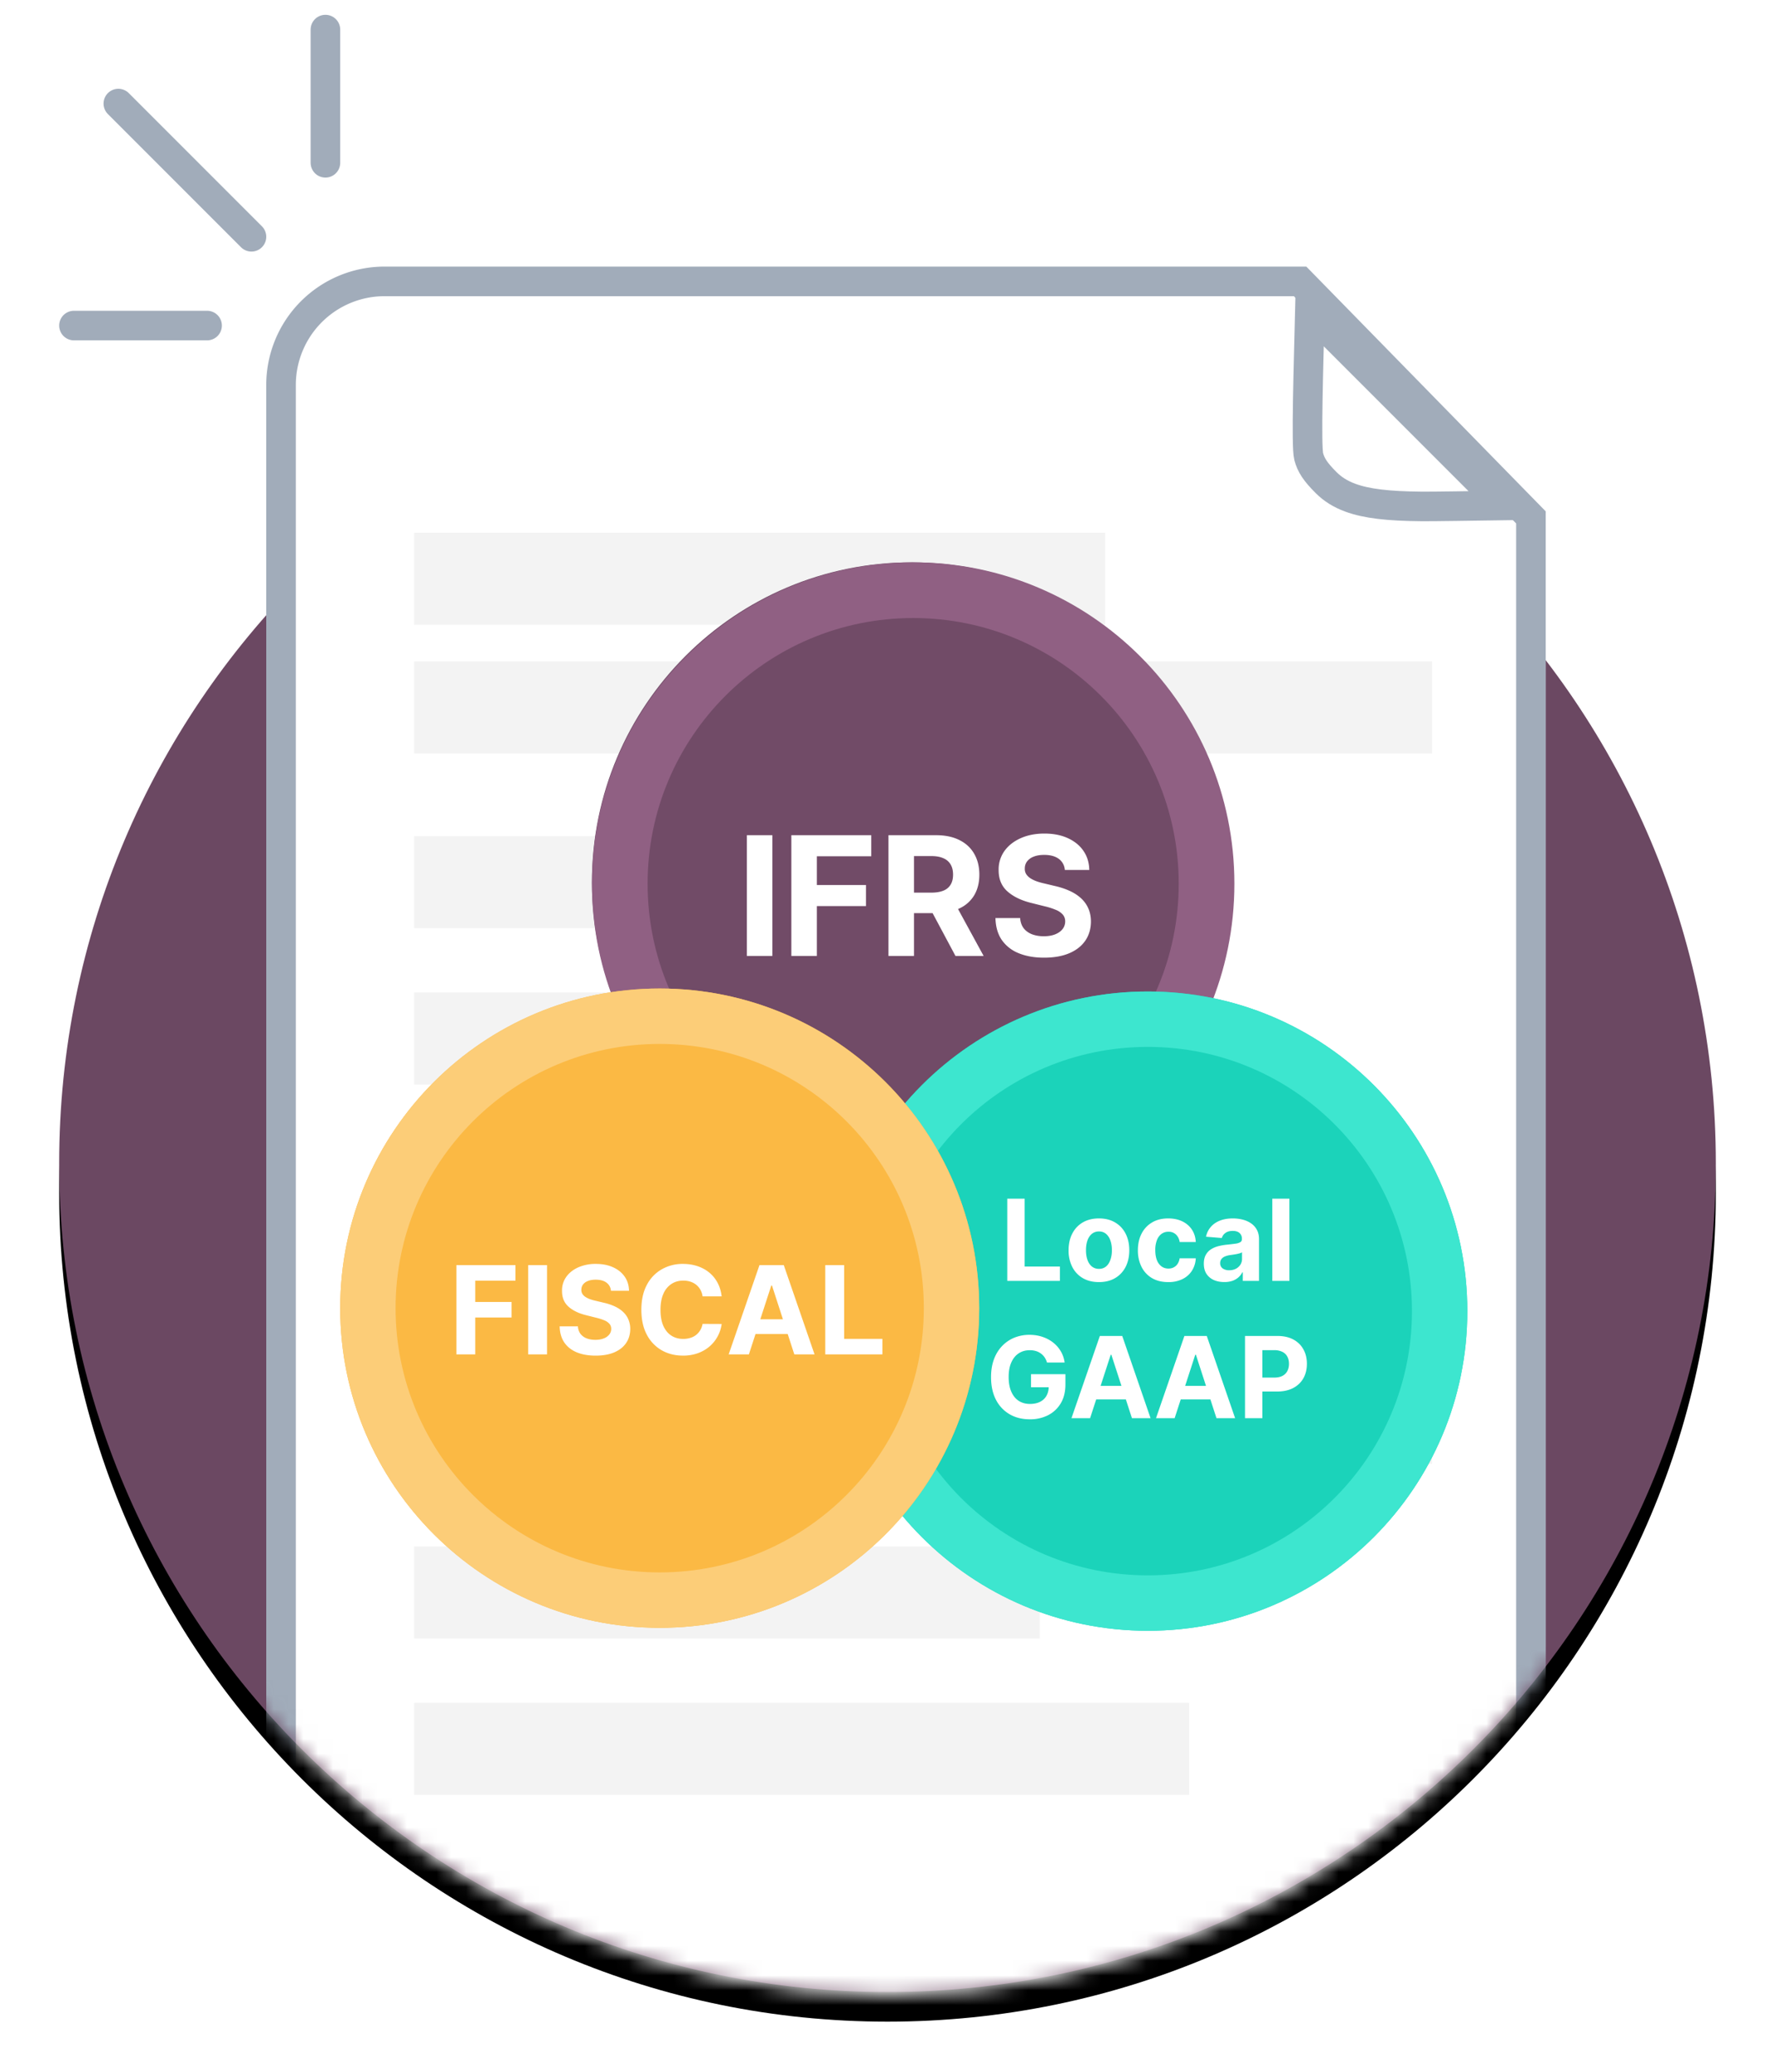
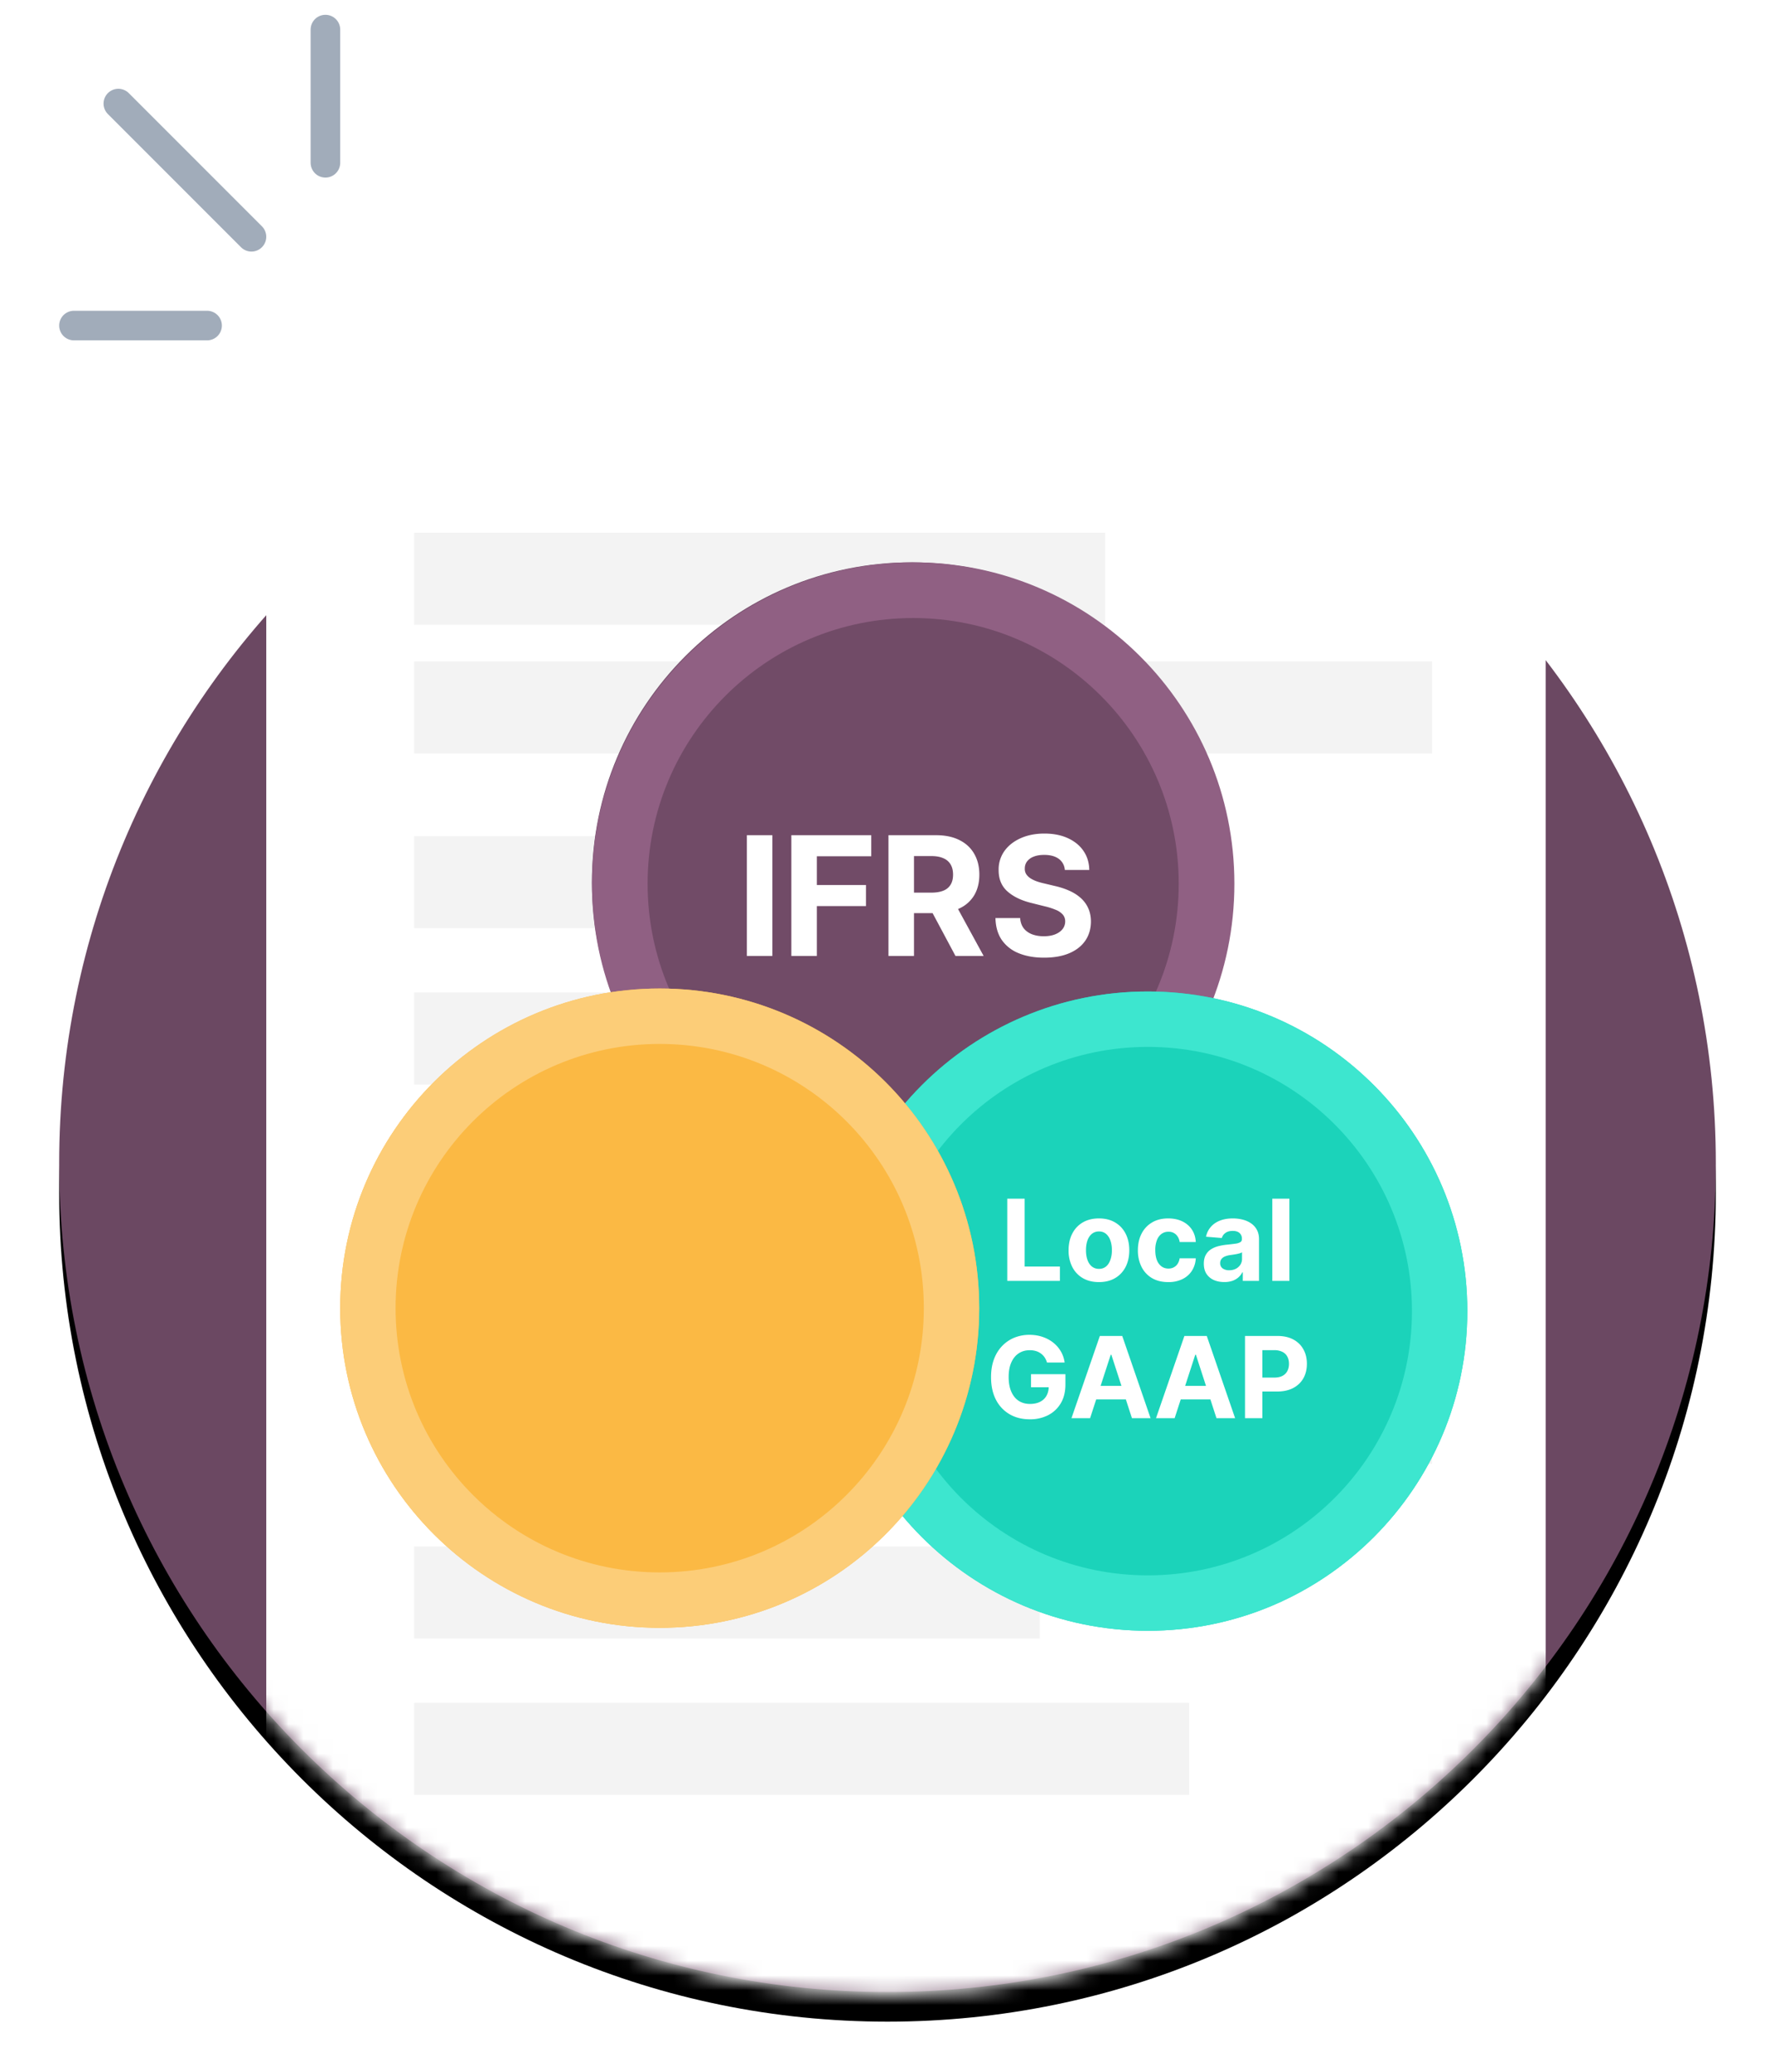
<svg xmlns="http://www.w3.org/2000/svg" width="120" height="140" viewBox="0 0 120 140" fill="none">
  <g clip-path="url(#a)">
    <g filter="url(#b)">
      <path fill="#000" d="M60 134.614c30.928 0 56-25.072 56-56s-25.072-56-56-56-56 25.072-56 56 25.072 56 56 56Z" />
    </g>
    <path fill="url(#c)" d="M60 134.614c30.928 0 56-25.072 56-56s-25.072-56-56-56-56 25.072-56 56 25.072 56 56 56Z" />
    <mask id="d" width="112" height="123" x="4" y="12" maskUnits="userSpaceOnUse" style="mask-type:luminance">
-       <path fill="#fff" d="M60 134.807c30.928 0 56-25.135 56-56.14V12H4v66.667c0 31.005 25.072 56.14 56 56.14Z" />
+       <path fill="#fff" d="M60 134.807c30.928 0 56-25.135 56-56.14V12H4v66.667c0 31.005 25.072 56.14 56 56.14" />
    </mask>
    <g mask="url(#d)">
      <path fill="#fff" d="M26 18.015h62.315L104.5 34.556v92.274c0 9.388-7.611 17-17 17H35c-9.389 0-17-7.612-17-17V26.015a8 8 0 0 1 8-8Z" />
-       <path stroke="#A1ACBA" stroke-width="2" d="M103.5 34.964 87.894 19.015H26a7 7 0 0 0-7 7V126.83c0 8.836 7.163 16 16 16h52.5c8.837 0 16-7.164 16-16V34.964Z" clip-rule="evenodd" />
    </g>
    <mask id="e" width="112" height="123" x="4" y="12" maskUnits="userSpaceOnUse" style="mask-type:luminance">
-       <path fill="#fff" d="M60 134.807c30.928 0 56-25.135 56-56.14V12H4v66.667c0 31.005 25.072 56.14 56 56.14Z" />
-     </mask>
+       </mask>
    <g mask="url(#e)">
      <path stroke="#A1ACBA" stroke-width="2" d="M88.555 21.049c-.087 3.598-.266 9.089-.078 9.804.154.584.456 1.04 1.174 1.758.447.448.977.777 1.634 1.02 1.1.404 2.55.572 4.837.592.752.007 3.422-.037 5.54-.067L88.555 21.049Z" clip-rule="evenodd" />
    </g>
    <path stroke="#A1ACBA" stroke-linecap="round" stroke-width="2" d="M17 16 8 7m14 4V2M5 22h9" />
    <path fill="#000" fill-opacity=".05" d="M74.716 36H28v6.214h46.716V36ZM28 84h46.716v6.214H28V84ZM28 92.7h68.812v6.214H28V92.7ZM70.297 104.506H28v6.214h42.297v-6.214ZM28 115.07h52.398v6.214H28v-6.214ZM28 44.7h68.812v6.214H28V44.7ZM70.297 56.506H28v6.214h42.297v-6.214ZM28 67.07h52.398v6.214H28V67.07Z" />
    <path fill="#714B67" d="M83.218 59.6c0 11.93-9.67 21.6-21.6 21.6-11.93 0-21.6-9.67-21.6-21.6 0-11.93 9.67-21.6 21.6-21.6 11.93 0 21.6 9.67 21.6 21.6Z" />
    <path fill="#906083" fill-rule="evenodd" d="M61.735 77.67c9.915 0 17.953-8.038 17.953-17.953S71.65 41.764 61.735 41.764s-17.953 8.038-17.953 17.953S51.82 77.67 61.735 77.67Zm0 3.764c11.994 0 21.717-9.723 21.717-21.717C83.452 47.723 73.729 38 61.735 38c-11.994 0-21.717 9.723-21.717 21.717 0 11.994 9.723 21.717 21.717 21.717Z" clip-rule="evenodd" />
    <path fill="#fff" d="M71.988 58.786a1.008 1.008 0 0 0-.41-.75c-.242-.177-.57-.266-.984-.266-.282 0-.52.04-.714.12a1.004 1.004 0 0 0-.446.322.777.777 0 0 0-.151.47.672.672 0 0 0 .091.383c.07.108.164.203.283.282.12.078.258.145.415.204a4.3 4.3 0 0 0 .502.143l.733.175c.356.08.682.186.98.32.297.132.555.295.773.49.218.193.386.421.506.684.122.263.184.565.187.905-.003.5-.13.932-.382 1.299-.25.364-.611.647-1.084.848-.47.2-1.037.3-1.701.3-.66 0-1.233-.102-1.722-.304a2.52 2.52 0 0 1-1.14-.896c-.27-.398-.412-.891-.425-1.478h1.669c.019.273.097.502.235.685.14.18.328.317.562.41.236.09.503.136.8.136.293 0 .547-.043.762-.127.217-.085.386-.204.506-.355a.819.819 0 0 0 .179-.522.678.678 0 0 0-.163-.462 1.24 1.24 0 0 0-.47-.319 4.793 4.793 0 0 0-.754-.24l-.888-.222c-.688-.168-1.231-.43-1.63-.785-.398-.356-.596-.835-.593-1.438a2.138 2.138 0 0 1 .394-1.295c.268-.37.636-.658 1.104-.865.467-.207.998-.31 1.594-.31.605 0 1.134.103 1.585.31.454.207.808.495 1.06.865.252.369.382.797.39 1.283h-1.653ZM53.5 64.599v-8.16h5.403v1.422h-3.678v1.945h3.32v1.422h-3.32v3.37H53.5ZM60.065 64.599v-8.16h3.22c.616 0 1.142.11 1.578.33.438.218.771.528 1 .929.23.398.346.867.346 1.406 0 .542-.117 1.008-.35 1.399a2.274 2.274 0 0 1-1.016.892c-.441.207-.975.311-1.602.311h-2.156V60.32h1.877c.33 0 .603-.046.82-.136a.975.975 0 0 0 .487-.406c.109-.18.163-.405.163-.674 0-.27-.054-.499-.163-.685a1.001 1.001 0 0 0-.49-.422c-.218-.099-.493-.148-.825-.148h-1.163v6.75h-1.726Zm4.407-3.714L66.5 64.6h-1.904l-1.985-3.714h1.861ZM52.216 56.439v8.16h-1.725v-8.16h1.725Z" />
    <path fill="#1BD3BA" d="M99.2 88.6c0 11.929-9.67 21.6-21.6 21.6-11.93 0-21.6-9.671-21.6-21.6C56 76.67 65.67 67 77.6 67c11.93 0 21.6 9.67 21.6 21.6Z" />
    <path fill="#3DE6CF" fill-rule="evenodd" d="M77.6 106.456c9.862 0 17.856-7.994 17.856-17.856 0-9.862-7.994-17.856-17.856-17.856-9.862 0-17.856 7.994-17.856 17.856 0 9.862 7.994 17.856 17.856 17.856Zm0 3.744c11.93 0 21.6-9.671 21.6-21.6 0-11.93-9.67-21.6-21.6-21.6C65.67 67 56 76.67 56 88.6c0 11.929 9.67 21.6 21.6 21.6Z" clip-rule="evenodd" />
    <path fill="#fff" d="M84.17 95.835v-5.557h2.192c.421 0 .78.08 1.077.241.297.16.523.381.678.665.158.282.236.608.236.977s-.08.694-.238.977c-.16.282-.39.501-.692.659-.3.157-.664.236-1.091.236h-1.397v-.942h1.207c.226 0 .413-.038.559-.116a.773.773 0 0 0 .331-.328c.074-.142.111-.303.111-.486 0-.185-.037-.346-.111-.483a.742.742 0 0 0-.331-.323 1.209 1.209 0 0 0-.564-.117h-.793v4.597H84.17ZM79.412 95.835h-1.26l1.92-5.557h1.513l1.916 5.557h-1.26l-1.391-4.287h-.044l-1.394 4.287Zm-.079-2.185h2.974v.917h-2.974v-.917ZM73.696 95.835h-1.259l1.919-5.557h1.514l1.915 5.557h-1.259l-1.392-4.287h-.043l-1.395 4.287Zm-.078-2.185h2.973v.917h-2.973v-.917ZM70.782 92.074a1.219 1.219 0 0 0-.16-.35 1.084 1.084 0 0 0-.589-.426 1.421 1.421 0 0 0-.415-.057c-.284 0-.533.07-.749.212-.213.14-.38.346-.499.616-.12.267-.179.595-.179.982s.059.716.177.987c.117.272.284.479.499.622.215.14.47.211.762.211.266 0 .493-.047.681-.14.19-.097.335-.231.434-.405a1.2 1.2 0 0 0 .152-.616l.239.035h-1.433v-.884h2.326v.7c0 .488-.103.908-.31 1.259-.206.349-.49.618-.852.808a2.655 2.655 0 0 1-1.242.282c-.521 0-.979-.114-1.373-.344a2.392 2.392 0 0 1-.923-.985c-.219-.427-.328-.933-.328-1.52 0-.45.065-.851.195-1.204.132-.355.317-.655.554-.9a2.39 2.39 0 0 1 .827-.563 2.682 2.682 0 0 1 1.023-.192c.315 0 .608.046.88.138.27.09.511.22.721.385.212.167.385.365.518.595.134.228.22.479.258.754h-1.194ZM87.17 81v5.557h-1.157V81h1.156ZM82.77 86.635c-.266 0-.503-.046-.711-.138a1.145 1.145 0 0 1-.494-.415c-.12-.185-.18-.414-.18-.69 0-.23.043-.425.128-.583.085-.157.201-.284.347-.38.147-.095.314-.168.5-.216a3.81 3.81 0 0 1 .591-.104c.243-.025.438-.048.586-.07a.829.829 0 0 0 .323-.103.226.226 0 0 0 .1-.201v-.016a.5.5 0 0 0-.162-.4c-.107-.093-.259-.14-.456-.14-.208 0-.373.046-.496.138a.637.637 0 0 0-.245.342l-1.069-.087c.055-.253.161-.472.32-.656.16-.187.365-.33.616-.43.254-.1.547-.151.88-.151.231 0 .453.027.664.081.214.055.403.139.567.253.167.114.298.26.394.44.096.177.144.389.144.637v2.81H84.02v-.577h-.032c-.067.13-.157.245-.269.344a1.241 1.241 0 0 1-.404.231 1.67 1.67 0 0 1-.546.081Zm.33-.797c.17 0 .32-.034.45-.1a.797.797 0 0 0 .308-.277.713.713 0 0 0 .11-.394v-.442a.621.621 0 0 1-.148.065 2.722 2.722 0 0 1-.21.052c-.077.014-.155.028-.233.04l-.211.03c-.136.02-.254.052-.356.095a.568.568 0 0 0-.236.177.43.43 0 0 0-.084.27.42.42 0 0 0 .171.362.746.746 0 0 0 .44.122ZM78.98 86.638c-.427 0-.794-.09-1.102-.271a1.834 1.834 0 0 1-.705-.76 2.456 2.456 0 0 1-.245-1.118c0-.427.083-.801.247-1.123.167-.324.403-.576.709-.757.305-.183.669-.274 1.09-.274.364 0 .682.066.955.198.273.132.49.317.649.556.159.239.247.52.263.841h-1.09a.842.842 0 0 0-.245-.502.699.699 0 0 0-.513-.192.776.776 0 0 0-.47.146.933.933 0 0 0-.308.42 1.797 1.797 0 0 0-.112.671c0 .266.037.492.109.678a.941.941 0 0 0 .312.426c.134.098.29.147.47.147.131 0 .25-.027.355-.082a.686.686 0 0 0 .263-.236.903.903 0 0 0 .138-.377h1.091a1.709 1.709 0 0 1-.26.841c-.154.24-.367.429-.638.565a2.131 2.131 0 0 1-.963.203ZM74.294 86.638c-.421 0-.786-.09-1.093-.269a1.838 1.838 0 0 1-.709-.754 2.43 2.43 0 0 1-.25-1.126c0-.43.084-.806.25-1.129.167-.323.403-.575.709-.754.307-.18.672-.271 1.093-.271.421 0 .785.09 1.09.271.308.18.545.43.712.755.166.322.25.698.25 1.128 0 .427-.084.802-.25 1.126a1.832 1.832 0 0 1-.711.755c-.306.179-.67.268-1.091.268Zm.005-.895a.718.718 0 0 0 .48-.163c.129-.11.226-.26.29-.45.068-.19.101-.406.101-.649 0-.242-.033-.458-.1-.648a1.01 1.01 0 0 0-.29-.45.711.711 0 0 0-.48-.166.736.736 0 0 0-.489.165c-.13.11-.229.26-.296.45-.065.19-.097.407-.097.65 0 .242.032.458.097.648.067.19.166.34.296.45a.744.744 0 0 0 .488.163ZM68.097 86.557V81h1.175v4.588h2.383v.969h-3.558Z" />
    <path fill="#FBB944" d="M66.2 88.4c0 11.929-9.67 21.6-21.6 21.6-11.93 0-21.6-9.671-21.6-21.6 0-11.93 9.67-21.6 21.6-21.6 11.93 0 21.6 9.67 21.6 21.6Z" />
    <path fill="#FCCD78" fill-rule="evenodd" d="M44.6 106.256c9.862 0 17.856-7.994 17.856-17.856 0-9.862-7.994-17.856-17.856-17.856-9.862 0-17.856 7.994-17.856 17.856 0 9.862 7.994 17.856 17.856 17.856Zm0 3.744c11.93 0 21.6-9.671 21.6-21.6 0-11.93-9.67-21.6-21.6-21.6-11.93 0-21.6 9.67-21.6 21.6 0 11.929 9.67 21.6 21.6 21.6Z" clip-rule="evenodd" />
-     <path fill="#fff" d="M55.793 91.523v-6.031h1.276v4.98h2.586v1.052h-3.862ZM50.629 91.523h-1.367l2.082-6.031h1.644l2.08 6.031H53.7L52.19 86.87h-.047l-1.514 4.653Zm-.086-2.37h3.228v.995h-3.228v-.995ZM48.788 87.603h-1.29a1.263 1.263 0 0 0-.145-.444 1.133 1.133 0 0 0-.28-.336 1.232 1.232 0 0 0-.394-.212 1.512 1.512 0 0 0-.48-.074c-.312 0-.584.078-.816.233a1.487 1.487 0 0 0-.539.671c-.128.293-.191.648-.191 1.066 0 .43.063.792.191 1.084.13.293.31.514.542.663.232.15.5.224.804.224.17 0 .329-.023.474-.068a1.137 1.137 0 0 0 .674-.518 1.25 1.25 0 0 0 .16-.43l1.29.006a2.41 2.41 0 0 1-.783 1.487c-.222.2-.488.36-.796.477a2.921 2.921 0 0 1-1.04.174c-.538 0-1.019-.122-1.443-.365a2.594 2.594 0 0 1-1.001-1.058c-.244-.461-.365-1.02-.365-1.676 0-.657.123-1.217.37-1.678a2.586 2.586 0 0 1 1.008-1.055 2.823 2.823 0 0 1 1.431-.365c.35 0 .674.05.972.147.3.099.567.242.799.43.231.187.42.416.565.687.147.27.242.58.283.93ZM41.303 87.226a.745.745 0 0 0-.303-.553c-.179-.132-.421-.198-.728-.198-.208 0-.384.03-.527.089a.742.742 0 0 0-.33.238.574.574 0 0 0-.112.348.497.497 0 0 0 .068.282c.051.081.12.15.21.21.087.056.19.107.305.15.116.041.24.076.371.106l.542.13c.264.058.505.137.725.235.22.098.41.219.571.362.161.144.286.313.374.507a1.6 1.6 0 0 1 .139.668c-.002.37-.096.69-.283.96-.184.27-.452.479-.801.628-.348.147-.767.22-1.258.22-.487 0-.91-.074-1.272-.223-.36-.15-.64-.37-.842-.663-.2-.294-.306-.658-.316-1.092h1.235a.927.927 0 0 0 .173.506.967.967 0 0 0 .416.304c.174.066.372.1.592.1.216 0 .403-.032.562-.095a.862.862 0 0 0 .374-.262.605.605 0 0 0 .133-.385c0-.136-.04-.25-.121-.342a.915.915 0 0 0-.348-.236 3.534 3.534 0 0 0-.556-.176l-.657-.165c-.509-.124-.91-.318-1.205-.58-.294-.264-.44-.618-.438-1.064a1.58 1.58 0 0 1 .291-.957c.198-.273.47-.486.816-.64a2.88 2.88 0 0 1 1.178-.229c.448 0 .839.077 1.172.23.336.153.597.366.784.639.186.273.282.589.288.948h-1.222ZM36.982 85.492v6.031h-1.276v-6.031h1.276ZM30.855 91.523v-6.031h3.993v1.05H32.13v1.438h2.453v1.052H32.13v2.492h-1.275Z" />
  </g>
  <defs>
    <linearGradient id="c" x1="10227.8" x2="2883.18" y1="11222.6" y2="22.613" gradientUnits="userSpaceOnUse">
      <stop stop-color="#875A7B" />
      <stop offset="1" stop-color="#6B4862" />
    </linearGradient>
    <clipPath id="a">
      <path fill="#fff" d="M0 0h120v140H0z" />
    </clipPath>
    <filter id="b" width="120" height="120" x="0" y="20.614" color-interpolation-filters="sRGB" filterUnits="userSpaceOnUse">
      <feFlood flood-opacity="0" result="BackgroundImageFix" />
      <feColorMatrix in="SourceAlpha" result="hardAlpha" values="0 0 0 0 0 0 0 0 0 0 0 0 0 0 0 0 0 0 127 0" />
      <feOffset dy="2" />
      <feGaussianBlur stdDeviation="2" />
      <feColorMatrix values="0 0 0 0 0 0 0 0 0 0 0 0 0 0 0 0 0 0 0.106 0" />
      <feBlend in2="BackgroundImageFix" result="effect1_dropShadow_7_114" />
      <feBlend in="SourceGraphic" in2="effect1_dropShadow_7_114" result="shape" />
    </filter>
  </defs>
</svg>